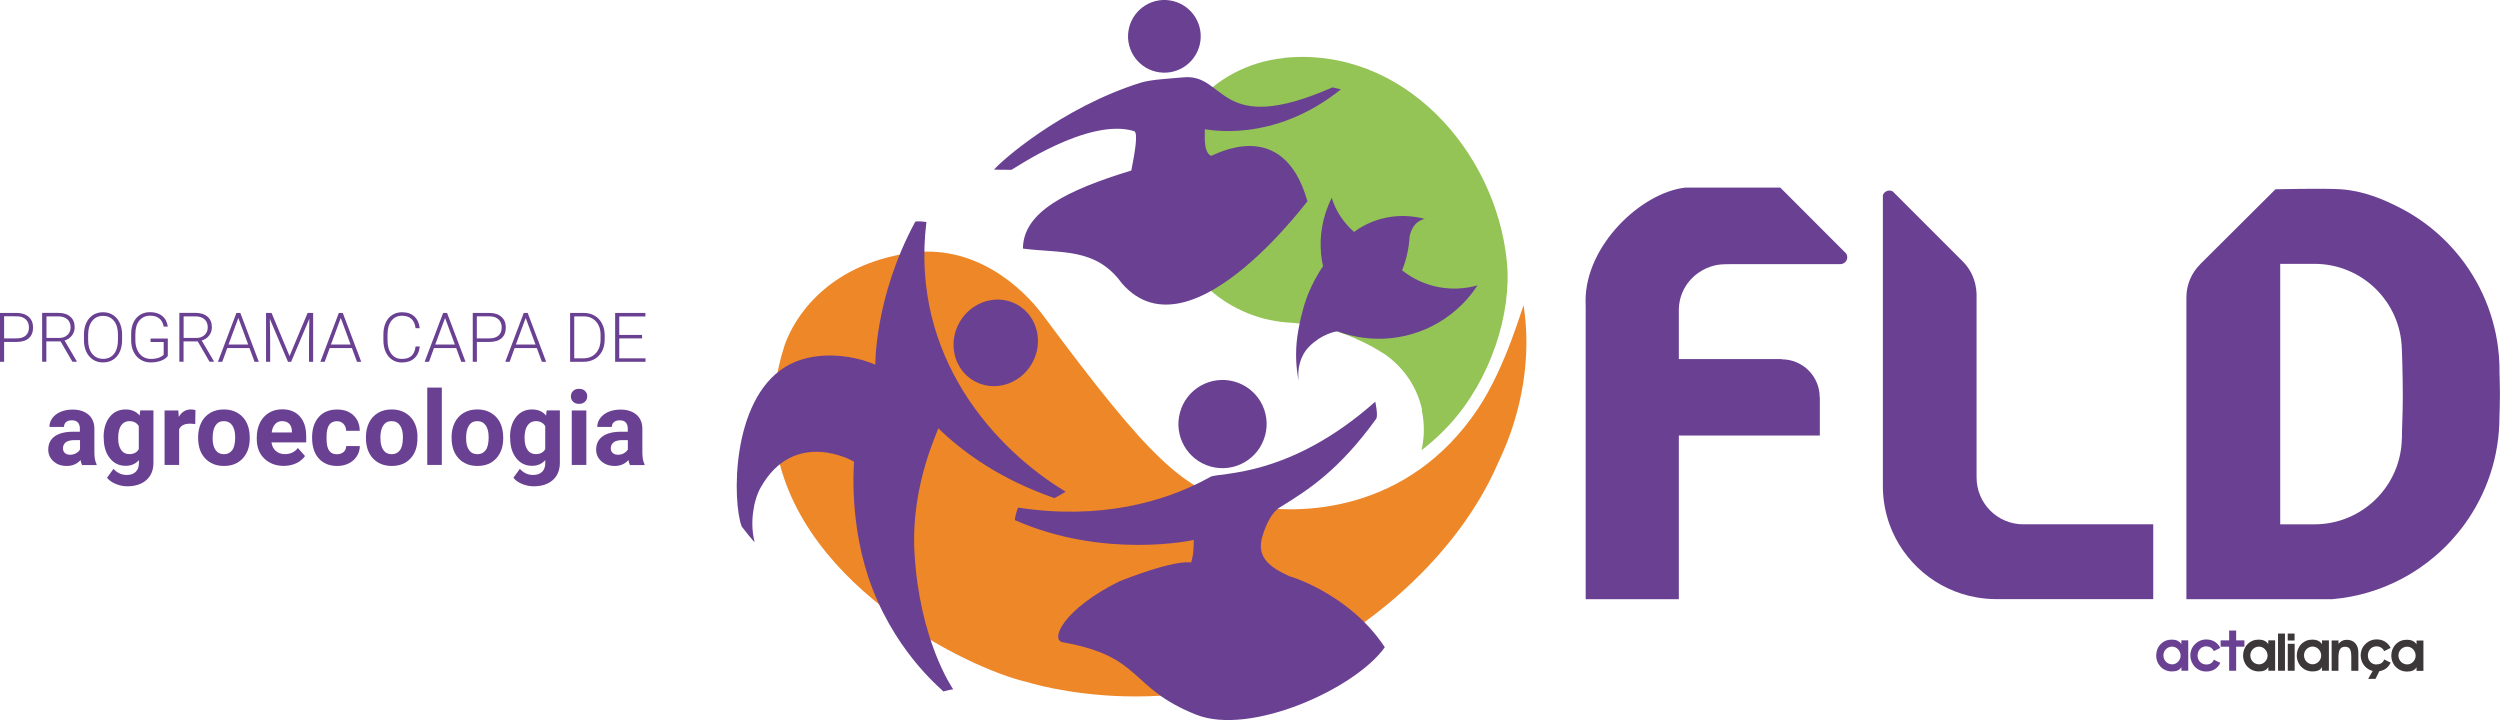
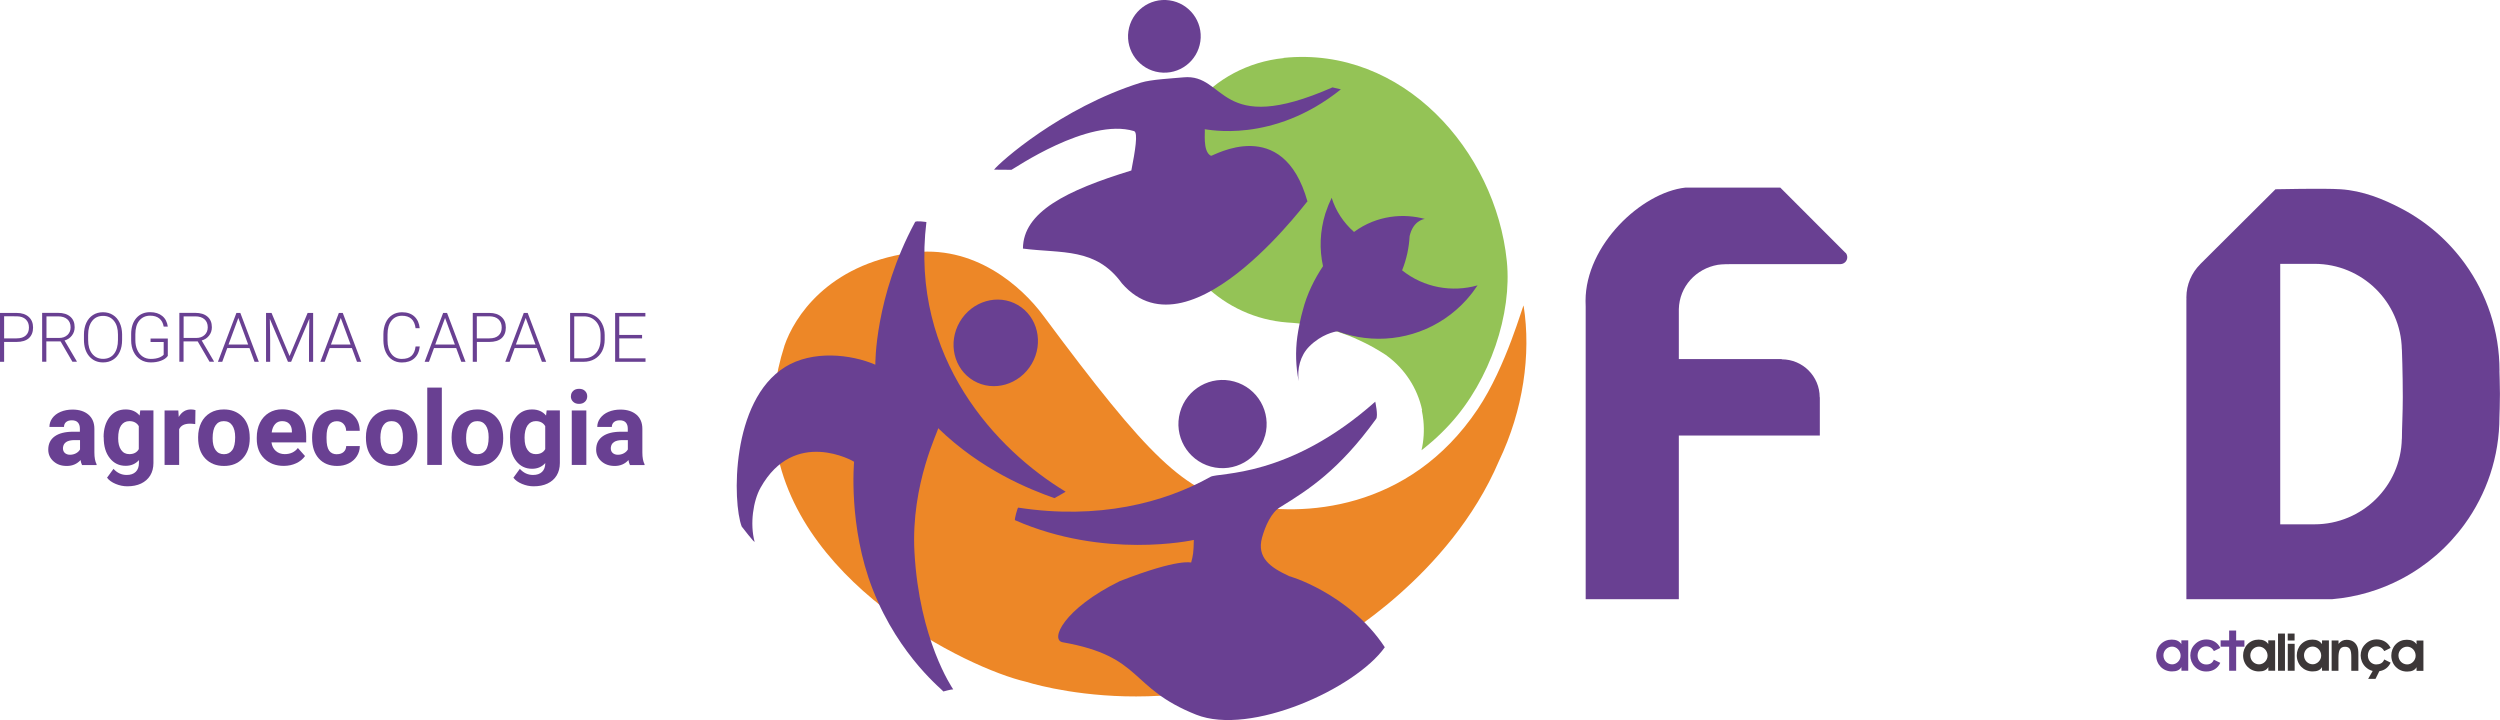
<svg xmlns="http://www.w3.org/2000/svg" id="Camada_2" data-name="Camada 2" viewBox="0 0 363.66 104.74">
  <defs>
    <style> .cls-1 { fill: #3c3738; } .cls-1, .cls-2, .cls-3, .cls-4 { fill-rule: evenodd; } .cls-2 { fill: #94c356; } .cls-5, .cls-3 { fill: #694092; } .cls-6 { fill: #f7a736; } .cls-4 { fill: #ed8727; } </style>
  </defs>
  <g id="Camada_1-2" data-name="Camada 1">
    <g>
      <g>
        <g>
          <path class="cls-5" d="M268.46,36.79l-9.49-9.5h-13.81c-6.39.71-14.52,8.36-14.52,16.47,0,.29,0,.58.02.87v42.53h13.55v-23.81h20.51v-5.56h-.02c0-3.05-2.47-5.52-5.52-5.52v-.04h-14.97v-6.91c0-.06,0-.12,0-.18,0-.05,0-.12,0-.17.08-3.3,2.51-5.9,5.68-6.45.6-.1,1.72-.1,2.26-.1h15.59c.54-.02.97-.46.97-1,0-.25-.09-.47-.23-.64Z" />
          <path class="cls-5" d="M363.59,53.93c0-5.8-1.86-11.17-5.01-15.55-2.4-3.33-5.55-6.09-9.2-8.01-2.72-1.44-5.7-2.63-8.9-2.84-2.37-.16-9.48,0-9.48,0l-10.95,10.9h.01c-1.25,1.24-2.02,2.95-2.02,4.84,0,.1.01.2.01.3h-.01v43.59h21.21c3.63-.31,7.06-1.35,10.12-2.97,3.62-1.91,6.74-4.63,9.13-7.92,3.19-4.39,5.08-9.8,5.08-15.65,0,0,.08-2.1.07-3.32,0-1.07-.07-3.38-.07-3.38ZM349.38,63.81s0,0,0,0c-.13,6.91-5.77,12.46-12.71,12.46h-4.98v-37.89h4.98c6.94,0,12.58,5.55,12.71,12.46h.01s.13,3.41.13,6.95c0,2.25-.13,4.6-.13,6.02Z" />
-           <path class="cls-5" d="M294.33,76.27c-3.77,0-6.81-3.05-6.81-6.82v-26.27h0s0-.07,0-.1v-.35c-.08-1.87-.79-3.49-2.01-4.7h0l-10.18-10.18c-.31-.18-.7-.19-1.02.02-.21.13-.35.32-.42.54h0v42.48c.02,1.88.36,3.69.96,5.37,1.98,5.49,6.79,9.62,12.67,10.64.92.16,1.87.25,2.83.25h22.87v-10.89h-18.89Z" />
        </g>
        <g>
          <g>
            <path class="cls-2" d="M186.73,8.45c-10.39,1.05-18.36,10.01-17.23,21.14.96,9.46,8.58,16.62,17.74,17.32.28.02.56.03.85.06.28.02.57.05.85.08.33.04.67.08,1,.14.22.03.44.07.66.1.27.05.54.1.81.15.02,0,.03,0,.04,0,.24.05.47.1.7.15.07.02.14.03.22.05.17.04.34.08.52.13.14.04.28.07.42.11.5.13.98.28,1.46.44.21.07.43.15.65.23.23.08.47.17.71.26.03.01.07.03.1.04.25.09.49.2.73.3.2.08.4.17.6.27.3.13.6.27.89.42.24.12.49.24.73.37.24.13.48.26.72.39.01,0,.03.01.04.03.25.14.5.29.75.44.12.07.25.15.36.22.23.14.45.28.67.43.01,0,.02.02.03.03,0,0,.02,0,.02.02,2.53,1.87,4.4,4.63,5.1,7.88-.02.02-.03.03-.05.04.1.48.18.97.23,1.47.15,1.49.05,2.95-.27,4.33.02-.02.05-.04.07-.05h0c.18-.14.36-.29.54-.43.34-.28.68-.56,1.01-.85.88-.77,1.71-1.59,2.5-2.45,5.91-6.45,9.06-16.12,8.29-23.72-1.63-16.07-15.16-31.33-32.47-29.57Z" />
            <path class="cls-4" d="M114.1,50.31c1.43-4.19,6.27-11.75,18.18-13.51,9.46-1.41,16.42,4.99,19.45,9.07,15.51,20.87,20.47,25.6,29.07,27.49,8.48,1.86,24.15,1.07,34.16-13.86,4.17-6.21,6.62-15.37,6.67-15.04,1.12,7.1-.07,15.24-3.58,22.58-7.2,16.9-23.69,26.18-23.73,26.23-21.75,13.51-45.02,5.91-45.08,5.9-8.4-1.93-34.81-14.66-36.65-36.55-.32-3.82.11-7.92,1.51-12.29Z" />
          </g>
          <path class="cls-5" d="M203.96,39.31c.64-1.6,1-3.27,1.09-4.96.49-2.17,1.96-2.47,2.2-2.5h0s.02,0,.03,0c0,0,0,0,0,0-.77-.21-1.57-.34-2.36-.4-1.81-.13-3.64.15-5.35.83-.92.37-1.79.86-2.61,1.46-1.54-1.36-2.66-3.07-3.25-4.97-.34.69-.63,1.41-.87,2.15-.02.04-.03.09-.05.14-.8,2.6-.88,5.21-.34,7.66-1.16,1.74-2.33,3.96-2.96,6.49-.26.83-.66,2.86-.78,3.78-.29,2.15-.22,4.33.2,6.45-.23-1.77.2-3.71,1.57-5.07,1.75-1.74,3.65-2.13,4.09-2.18.06.03.13.05.21.08.02,0,.02,0,.04.02,1.19.42,2.41.71,3.65.86,0,0,0,0,0,0,5.38.67,10.99-1.24,14.88-5.58.04-.04.07-.08.1-.12.55-.62,1.04-1.27,1.48-1.94-3.69,1.05-7.8.35-10.98-2.19Z" />
          <g>
            <g>
              <path class="cls-3" d="M133.02,80.31c-.55-10.01,3.62-17.86,3.44-18.03,6.31,6.12,13.29,8.9,16.92,10.18,0,0,1.67-.92,1.63-.94-9.94-5.98-22.68-19.4-20.25-39.22,0,0-1.52-.24-1.65,0-5.91,10.95-5.78,20.75-5.78,20.75-3.54-1.53-9.13-2.14-13.12.33-7.94,4.94-7.65,19.72-6.32,23.21,0,0,1.97,2.56,1.87,2.19-.69-2.59-.2-5.92.87-7.83,4.92-8.8,13.57-3.85,13.61-3.78,0,0-.88,9.39,2.71,18.56,3.88,9.95,10.56,14.91,10.26,14.86,0,0,1.16-.33,1.45-.31-.16-.24-4.94-7.22-5.64-19.98Z" />
              <path class="cls-3" d="M150.08,52.93c-1.78,3.04-5.56,4.14-8.45,2.45-2.89-1.69-3.79-5.52-2.02-8.56,1.78-3.04,5.56-4.14,8.45-2.45,2.89,1.69,3.79,5.52,2.02,8.56Z" />
            </g>
            <g>
              <path class="cls-3" d="M187.48,83.81s.01-.02,0-.03c-2.66-1.22-4.7-2.65-3.9-5.57.46-1.65,1.34-3.73,2.73-4.49,3.96-2.45,8.42-5.25,13.87-12.79.32-.45-.13-2.5-.13-2.5-12.6,11.19-22.79,10.26-23.96,10.93-6.77,3.8-16.37,6.27-27.98,4.48-.09-.01-.59,1.78-.46,1.83,12.96,5.69,25.75,2.94,26.01,2.87-.03,1.79-.11,2.25-.39,3.29,0,.03-1.7-.68-10.39,2.71-8.22,4.05-10.17,8.56-8.29,8.89,11.78,2.08,9.55,6.61,19.41,10.53,7.91,3.14,23.19-3.8,27.44-9.81-5.2-7.91-14.25-10.5-13.96-10.34Z" />
              <path class="cls-3" d="M184.01,63.39c-.94,3.42-4.47,5.42-7.89,4.48-3.41-.94-5.42-4.48-4.47-7.89.94-3.42,4.48-5.42,7.89-4.48,3.42.94,5.42,4.47,4.48,7.89Z" />
            </g>
            <g>
              <path class="cls-3" d="M174.61,6.02c-.41,2.89-3.08,4.91-5.97,4.5-2.89-.4-4.91-3.08-4.5-5.97.41-2.89,3.08-4.91,5.97-4.5,2.89.41,4.91,3.08,4.5,5.97Z" />
              <path class="cls-5" d="M176.15,22.66c-1.27-.61-.79-3.68-.91-3.86.31-.02,9.84,2.19,19.81-5.8l-1.22-.29c-16.73,7.35-15.42-2.07-21.69-1.46-1.66.16-4.68.3-6.19.77-11.64,3.65-20.56,11.61-21.35,12.66l2.53.02c.23-.05,11.18-7.65,17.83-5.63.62.19.16,2.89-.39,5.73-9.47,2.9-15.74,6.04-15.77,11.36,5.65.73,10.6-.18,14.39,5.05,10.23,11.77,28.34-13.94,27-11.9-3.57-12.73-13.74-6.58-14.04-6.64Z" />
            </g>
          </g>
        </g>
      </g>
      <g>
        <path class="cls-3" d="M315.96,94.06c.65,0,1.24.58,1.24,1.32,0,.68-.58,1.26-1.22,1.26-.69,0-1.28-.54-1.28-1.31,0-.71.58-1.27,1.26-1.27h0ZM313.65,95.34h0c0,1.32.98,2.33,2.29,2.33.68,0,1.13-.2,1.38-.64v.54h.99v-4.42h-1v.54c-.29-.43-.75-.65-1.39-.65s-1.19.22-1.64.68c-.41.42-.63,1-.63,1.62Z" />
        <path class="cls-3" d="M320.94,97.68c.94,0,1.67-.46,2.03-1.26l-.94-.46c-.18.47-.55.7-1.1.7-.72,0-1.26-.56-1.26-1.31s.54-1.33,1.22-1.33c.53,0,.9.23,1.15.69l.93-.46c-.37-.77-1.12-1.23-2.02-1.23-.67,0-1.25.25-1.71.74-.42.43-.63.99-.63,1.6,0,.58.24,1.19.66,1.63.44.45,1,.69,1.66.69Z" />
        <polygon class="cls-3" points="324.26 97.57 325.28 97.57 325.28 94.07 326.48 94.07 326.48 93.15 325.28 93.15 325.28 91.72 324.26 91.72 324.26 93.15 323.02 93.15 323.02 94.07 324.26 94.07 324.26 97.57" />
        <path class="cls-1" d="M350.17,96.65c-.69,0-1.28-.54-1.28-1.31,0-.71.57-1.27,1.26-1.27s1.24.58,1.24,1.32c0,.68-.58,1.26-1.22,1.26h0ZM351.51,93.71h0c-.29-.43-.75-.65-1.39-.65s-1.19.21-1.64.68c-.41.43-.63,1-.63,1.62,0,1.32.98,2.33,2.3,2.33.68,0,1.12-.2,1.37-.64v.54h1v-4.42h-1v.53Z" />
        <path class="cls-1" d="M328.61,94.06c.65,0,1.24.58,1.24,1.32,0,.68-.58,1.26-1.23,1.26-.69,0-1.28-.54-1.28-1.31,0-.71.58-1.27,1.26-1.27h0ZM328.59,97.67h0c.68,0,1.13-.2,1.37-.64v.54h.99v-4.42h-1v.54c-.29-.43-.75-.65-1.39-.65s-1.19.22-1.64.68c-.41.43-.63,1-.63,1.62,0,1.32.98,2.33,2.3,2.33Z" />
        <polygon class="cls-1" points="332.38 92.16 331.88 92.16 331.37 92.16 331.37 97.57 332.38 97.57 332.38 92.16" />
        <path class="cls-1" d="M336.43,96.63c-.69,0-1.28-.54-1.28-1.31,0-.71.58-1.27,1.26-1.27.65,0,1.24.58,1.24,1.32,0,.68-.59,1.26-1.23,1.26h0ZM337.76,93.69h0c-.29-.43-.75-.65-1.39-.65s-1.19.22-1.64.68c-.41.43-.63,1-.63,1.62,0,1.32.98,2.33,2.3,2.33.68,0,1.13-.2,1.37-.64v.54h1v-4.42h-1v.54Z" />
        <path class="cls-1" d="M341.36,93.07c-.5,0-.88.19-1.19.59v-.5h-1v4.42h.99v-1.89c0-1.07.22-1.61.96-1.61s.91.5.91,1.54v1.96h1.03v-2.34c0-.57-.02-1.04-.29-1.45-.31-.48-.78-.72-1.42-.72Z" />
        <path class="cls-1" d="M345.7,96.66c-.73,0-1.26-.56-1.26-1.31s.53-1.33,1.23-1.33c.52,0,.9.23,1.15.69l.93-.46c-.37-.78-1.12-1.24-2.02-1.24-.67,0-1.25.25-1.71.74-.42.43-.63.99-.63,1.6,0,.58.24,1.19.67,1.63.31.31.67.52,1.08.62l-.66,1.15h1.07l.56-1.12c.75-.11,1.33-.55,1.64-1.24l-.93-.46c-.18.47-.55.71-1.11.71Z" />
        <path class="cls-1" d="M333.27,92.16h-.49v1.01h1v-1.01h-.52ZM332.79,97.57h1v-3.92h-1v3.92Z" />
      </g>
    </g>
    <g>
      <path class="cls-5" d="M.6,49.73v2.9h-.6v-7.11h2.42c.74,0,1.32.19,1.75.57.43.38.64.9.64,1.56s-.21,1.18-.62,1.55c-.41.36-1.01.54-1.79.54H.6ZM.6,49.22h1.82c.58,0,1.03-.14,1.33-.42.31-.28.46-.66.46-1.16s-.15-.88-.46-1.18c-.3-.29-.74-.44-1.3-.45H.6v3.2Z" />
      <path class="cls-5" d="M8.81,49.66h-2.07v2.96h-.61v-7.11h2.31c.76,0,1.35.18,1.78.55.43.37.64.88.64,1.54,0,.46-.13.86-.4,1.21-.27.35-.62.59-1.07.72l1.78,3.03v.06h-.64l-1.72-2.96ZM6.75,49.16h1.84c.5,0,.91-.14,1.22-.43.31-.29.46-.66.46-1.12,0-.5-.16-.89-.48-1.17-.32-.28-.77-.42-1.34-.42h-1.69v3.13Z" />
      <path class="cls-5" d="M17.76,49.46c0,.65-.11,1.23-.34,1.72-.23.5-.55.88-.97,1.14-.42.27-.9.4-1.46.4-.83,0-1.5-.3-2.01-.89-.51-.59-.77-1.4-.77-2.41v-.73c0-.65.11-1.22.34-1.72.23-.5.56-.88.98-1.15.42-.27.9-.4,1.45-.4s1.03.13,1.45.4c.42.26.74.64.97,1.12.23.48.35,1.04.36,1.67v.85ZM17.16,48.69c0-.86-.19-1.53-.58-2.01-.39-.49-.92-.73-1.59-.73s-1.19.24-1.58.73c-.39.49-.59,1.17-.59,2.04v.74c0,.84.19,1.51.59,2,.39.49.92.74,1.59.74s1.21-.24,1.59-.73c.38-.49.57-1.17.57-2.03v-.75Z" />
      <path class="cls-5" d="M24.4,51.78c-.21.3-.54.53-.98.69-.44.17-.94.25-1.49.25s-1.05-.13-1.48-.4c-.43-.27-.77-.64-1.01-1.13-.24-.49-.36-1.05-.36-1.68v-.9c0-.99.25-1.77.75-2.34.5-.57,1.17-.86,2.01-.86.73,0,1.32.19,1.77.56.45.37.71.89.8,1.54h-.6c-.09-.52-.3-.92-.64-1.19-.34-.27-.78-.4-1.32-.4-.66,0-1.19.24-1.58.71-.39.47-.58,1.14-.58,2v.84c0,.54.09,1.02.28,1.43.18.42.45.74.79.97.34.23.74.34,1.18.34.52,0,.96-.08,1.33-.24.24-.11.42-.23.54-.38v-1.84h-1.91v-.51h2.51v2.53Z" />
      <path class="cls-5" d="M28.76,49.66h-2.06v2.96h-.61v-7.11h2.31c.76,0,1.35.18,1.78.55.43.37.64.88.64,1.54,0,.46-.13.86-.4,1.21-.27.35-.62.59-1.08.72l1.78,3.03v.06h-.64l-1.72-2.96ZM26.7,49.16h1.84c.5,0,.91-.14,1.22-.43.31-.29.46-.66.46-1.12,0-.5-.16-.89-.48-1.17-.32-.28-.77-.42-1.34-.42h-1.69v3.13Z" />
      <path class="cls-5" d="M36.29,50.63h-3.23l-.73,2h-.63l2.69-7.11h.57l2.69,7.11h-.62l-.74-2ZM33.25,50.12h2.85l-1.43-3.87-1.43,3.87Z" />
      <path class="cls-5" d="M39.5,45.52l2.62,6.27,2.63-6.27h.8v7.11h-.6v-3.1l.05-3.17-2.65,6.27h-.46l-2.64-6.25.05,3.13v3.12h-.6v-7.11h.79Z" />
      <path class="cls-5" d="M51.19,50.63h-3.23l-.73,2h-.63l2.69-7.11h.57l2.69,7.11h-.62l-.74-2ZM48.15,50.12h2.85l-1.43-3.87-1.43,3.87Z" />
      <path class="cls-5" d="M61.06,50.41c-.08.75-.35,1.32-.8,1.72-.45.4-1.06.6-1.81.6-.53,0-.99-.13-1.4-.4-.41-.26-.72-.64-.94-1.12-.22-.48-.33-1.04-.34-1.66v-.92c0-.63.11-1.19.33-1.68.22-.49.54-.87.95-1.13.41-.27.89-.4,1.43-.4.76,0,1.36.21,1.8.62.44.41.7.98.77,1.7h-.6c-.15-1.21-.81-1.81-1.97-1.81-.65,0-1.16.24-1.54.72-.38.48-.57,1.15-.57,2v.87c0,.82.19,1.48.56,1.96.37.49.88.73,1.51.73s1.1-.15,1.42-.45c.32-.3.52-.75.59-1.36h.6Z" />
      <path class="cls-5" d="M66.36,50.63h-3.23l-.73,2h-.63l2.69-7.11h.57l2.69,7.11h-.62l-.74-2ZM63.32,50.12h2.85l-1.43-3.87-1.43,3.87Z" />
      <path class="cls-5" d="M69.37,49.73v2.9h-.6v-7.11h2.42c.74,0,1.32.19,1.75.57.43.38.64.9.64,1.56s-.21,1.18-.62,1.55c-.41.36-1.01.54-1.79.54h-1.81ZM69.37,49.22h1.82c.58,0,1.03-.14,1.33-.42.31-.28.46-.66.46-1.16s-.15-.88-.46-1.18c-.3-.29-.74-.44-1.3-.45h-1.86v3.2Z" />
      <path class="cls-5" d="M78.09,50.63h-3.23l-.73,2h-.63l2.69-7.11h.57l2.69,7.11h-.62l-.74-2ZM75.05,50.12h2.85l-1.43-3.87-1.43,3.87Z" />
      <path class="cls-5" d="M82.93,52.63v-7.11h1.99c.58,0,1.11.13,1.57.4.46.26.82.64,1.08,1.14.26.5.39,1.06.39,1.69v.65c0,.63-.13,1.2-.38,1.69-.26.49-.62.87-1.09,1.14-.47.27-1,.4-1.61.4h-1.94ZM83.53,46.03v6.09h1.35c.75,0,1.35-.25,1.8-.75.45-.5.68-1.17.68-2.02v-.63c0-.82-.22-1.47-.67-1.96-.45-.49-1.03-.74-1.76-.74h-1.4Z" />
      <path class="cls-5" d="M93.4,49.22h-3.32v2.9h3.82v.51h-4.42v-7.11h4.4v.51h-3.8v2.69h3.32v.51Z" />
      <path class="cls-5" d="M11.93,67.63c-.1-.19-.17-.43-.21-.71-.51.57-1.18.86-2,.86s-1.42-.22-1.93-.67c-.51-.45-.77-1.02-.77-1.7,0-.84.31-1.48.93-1.93.62-.45,1.52-.68,2.7-.68h.97v-.45c0-.37-.09-.66-.28-.88-.19-.22-.48-.33-.89-.33-.36,0-.64.09-.84.26-.2.17-.3.41-.3.7h-2.12c0-.46.14-.88.42-1.27s.68-.7,1.2-.92c.52-.22,1.1-.33,1.74-.33.98,0,1.75.25,2.32.74.57.49.86,1.18.86,2.07v3.43c0,.75.11,1.32.32,1.71v.12h-2.14ZM10.18,66.15c.31,0,.6-.07.87-.21.26-.14.46-.33.59-.56v-1.36h-.79c-1.06,0-1.62.37-1.69,1.1v.12c0,.26.09.48.27.65.19.17.44.26.76.26Z" />
      <path class="cls-5" d="M15.07,63.61c0-1.21.29-2.19.87-2.94.58-.74,1.36-1.11,2.34-1.11.87,0,1.55.3,2.03.89l.09-.75h1.92v7.66c0,.69-.16,1.3-.47,1.81-.32.51-.76.9-1.33,1.17-.57.27-1.24.4-2,.4-.58,0-1.15-.12-1.7-.35-.55-.23-.97-.53-1.25-.9l.94-1.29c.53.59,1.17.89,1.92.89.56,0,1-.15,1.31-.45.31-.3.47-.73.47-1.28v-.43c-.49.55-1.13.83-1.93.83-.95,0-1.72-.37-2.31-1.12-.59-.74-.88-1.73-.88-2.96v-.09ZM17.19,63.76c0,.72.14,1.28.43,1.69s.68.61,1.19.61c.64,0,1.11-.24,1.38-.73v-3.34c-.28-.48-.74-.73-1.37-.73-.51,0-.91.21-1.2.62-.29.42-.43,1.04-.43,1.86Z" />
      <path class="cls-5" d="M28.39,61.69c-.29-.04-.54-.06-.76-.06-.8,0-1.33.27-1.57.81v5.19h-2.12v-7.92h2l.06.94c.43-.73,1.01-1.09,1.77-1.09.23,0,.45.03.66.09l-.03,2.04Z" />
      <path class="cls-5" d="M28.82,63.59c0-.79.15-1.49.45-2.1.3-.62.74-1.09,1.31-1.43.57-.34,1.23-.5,1.98-.5,1.07,0,1.94.33,2.62.98.68.65,1.05,1.54,1.13,2.67l.02.54c0,1.22-.34,2.19-1.02,2.93-.68.74-1.59,1.1-2.73,1.1s-2.05-.37-2.74-1.1c-.68-.73-1.02-1.73-1.02-2.99v-.09ZM30.93,63.74c0,.75.14,1.33.43,1.73.28.4.69.6,1.22.6s.91-.2,1.2-.59c.29-.39.43-1.02.43-1.89,0-.74-.15-1.31-.43-1.72-.29-.41-.69-.61-1.22-.61s-.92.2-1.2.61c-.28.4-.43,1.03-.43,1.87Z" />
      <path class="cls-5" d="M41.28,67.77c-1.16,0-2.11-.36-2.84-1.07-.73-.71-1.09-1.66-1.09-2.85v-.21c0-.8.15-1.51.46-2.14.31-.63.75-1.11,1.31-1.45.56-.34,1.21-.51,1.93-.51,1.08,0,1.94.34,2.56,1.03.62.68.93,1.65.93,2.91v.87h-5.05c.07.52.27.93.62,1.24.35.31.78.47,1.31.47.81,0,1.45-.29,1.91-.89l1.04,1.17c-.32.45-.75.8-1.29,1.05-.54.25-1.14.38-1.8.38ZM41.04,61.26c-.42,0-.76.14-1.02.43-.26.29-.43.69-.5,1.22h2.94v-.17c0-.47-.14-.84-.38-1.09-.24-.26-.59-.39-1.04-.39Z" />
      <path class="cls-5" d="M49.03,66.07c.39,0,.71-.11.95-.32.24-.21.37-.5.38-.86h1.98c0,.54-.15,1.03-.44,1.48-.29.45-.68.79-1.18,1.04-.5.25-1.05.37-1.66.37-1.13,0-2.03-.36-2.68-1.08-.65-.72-.98-1.71-.98-2.98v-.14c0-1.22.33-2.19.97-2.92.65-.73,1.54-1.09,2.67-1.09.99,0,1.79.28,2.38.85.6.56.9,1.32.91,2.25h-1.98c0-.41-.14-.75-.38-1.01s-.57-.39-.97-.39c-.49,0-.87.18-1.12.54-.25.36-.38.94-.38,1.75v.22c0,.82.12,1.4.37,1.76.25.36.63.54,1.14.54Z" />
      <path class="cls-5" d="M53.23,63.59c0-.79.15-1.49.45-2.1.3-.62.74-1.09,1.31-1.43.57-.34,1.23-.5,1.98-.5,1.07,0,1.94.33,2.62.98.68.65,1.05,1.54,1.13,2.67v.54c.01,1.22-.32,2.19-1,2.93-.68.74-1.59,1.1-2.73,1.1s-2.05-.37-2.74-1.1c-.68-.73-1.02-1.73-1.02-2.99v-.09ZM55.34,63.74c0,.75.14,1.33.43,1.73.28.4.69.6,1.21.6s.91-.2,1.2-.59c.29-.39.43-1.02.43-1.89,0-.74-.14-1.31-.43-1.72-.29-.41-.69-.61-1.22-.61s-.92.2-1.2.61c-.28.4-.43,1.03-.43,1.87Z" />
      <path class="cls-5" d="M64.27,67.63h-2.12v-11.25h2.12v11.25Z" />
      <path class="cls-5" d="M65.69,63.59c0-.79.15-1.49.45-2.1.3-.62.74-1.09,1.31-1.43.57-.34,1.23-.5,1.98-.5,1.07,0,1.94.33,2.62.98.68.65,1.05,1.54,1.13,2.67l.02.54c0,1.22-.34,2.19-1.02,2.93-.68.74-1.59,1.1-2.73,1.1s-2.06-.37-2.74-1.1c-.68-.73-1.02-1.73-1.02-2.99v-.09ZM67.8,63.74c0,.75.14,1.33.43,1.73.28.4.69.6,1.22.6s.91-.2,1.2-.59c.29-.39.43-1.02.43-1.89,0-.74-.14-1.31-.43-1.72-.29-.41-.69-.61-1.22-.61s-.92.2-1.2.61-.43,1.03-.43,1.87Z" />
-       <path class="cls-5" d="M74.19,63.61c0-1.21.29-2.19.87-2.94.58-.74,1.36-1.11,2.34-1.11.87,0,1.55.3,2.03.89l.09-.75h1.92v7.66c0,.69-.16,1.3-.47,1.81-.31.51-.76.9-1.33,1.17-.57.27-1.24.4-2.01.4-.58,0-1.15-.12-1.7-.35-.55-.23-.97-.53-1.25-.9l.94-1.29c.53.59,1.17.89,1.92.89.56,0,1-.15,1.31-.45.31-.3.47-.73.47-1.28v-.43c-.49.55-1.13.83-1.92.83-.95,0-1.72-.37-2.31-1.12-.59-.74-.88-1.73-.88-2.96v-.09ZM76.31,63.76c0,.72.14,1.28.43,1.69.29.41.68.61,1.19.61.64,0,1.11-.24,1.38-.73v-3.34c-.28-.48-.74-.73-1.37-.73-.51,0-.91.21-1.2.62-.29.42-.44,1.04-.44,1.86Z" />
+       <path class="cls-5" d="M74.19,63.61c0-1.21.29-2.19.87-2.94.58-.74,1.36-1.11,2.34-1.11.87,0,1.55.3,2.03.89l.09-.75h1.92v7.66c0,.69-.16,1.3-.47,1.81-.31.51-.76.9-1.33,1.17-.57.27-1.24.4-2.01.4-.58,0-1.15-.12-1.7-.35-.55-.23-.97-.53-1.25-.9l.94-1.29c.53.59,1.17.89,1.92.89.56,0,1-.15,1.31-.45.31-.3.47-.73.47-1.28c-.49.55-1.13.83-1.92.83-.95,0-1.72-.37-2.31-1.12-.59-.74-.88-1.73-.88-2.96v-.09ZM76.31,63.76c0,.72.14,1.28.43,1.69.29.41.68.61,1.19.61.64,0,1.11-.24,1.38-.73v-3.34c-.28-.48-.74-.73-1.37-.73-.51,0-.91.21-1.2.62-.29.42-.44,1.04-.44,1.86Z" />
      <path class="cls-5" d="M83.05,57.65c0-.32.1-.58.32-.78.21-.21.5-.31.87-.31s.65.1.86.31c.22.21.32.47.32.78s-.11.59-.33.79c-.22.21-.5.31-.86.31s-.64-.1-.86-.31c-.22-.21-.33-.47-.33-.79ZM85.29,67.63h-2.12v-7.92h2.12v7.92Z" />
      <path class="cls-5" d="M91.63,67.63c-.1-.19-.17-.43-.21-.71-.51.57-1.18.86-2,.86-.78,0-1.42-.22-1.93-.67-.51-.45-.77-1.02-.77-1.7,0-.84.31-1.48.93-1.93.62-.45,1.52-.68,2.7-.68h.97v-.45c0-.37-.09-.66-.28-.88-.19-.22-.49-.33-.89-.33-.36,0-.64.09-.84.26-.2.17-.31.41-.31.7h-2.12c0-.46.14-.88.43-1.27s.68-.7,1.2-.92c.52-.22,1.1-.33,1.74-.33.98,0,1.75.25,2.33.74.57.49.86,1.18.86,2.07v3.43c0,.75.11,1.32.32,1.71v.12h-2.14ZM89.88,66.15c.31,0,.6-.07.86-.21.26-.14.46-.33.59-.56v-1.36h-.79c-1.06,0-1.62.37-1.69,1.1v.12c0,.26.09.48.27.65.19.17.44.26.76.26Z" />
    </g>
    <path class="cls-6" d="M290.07,58.73v.45c0-.08,0-.15,0-.23s0-.15,0-.22Z" />
  </g>
</svg>